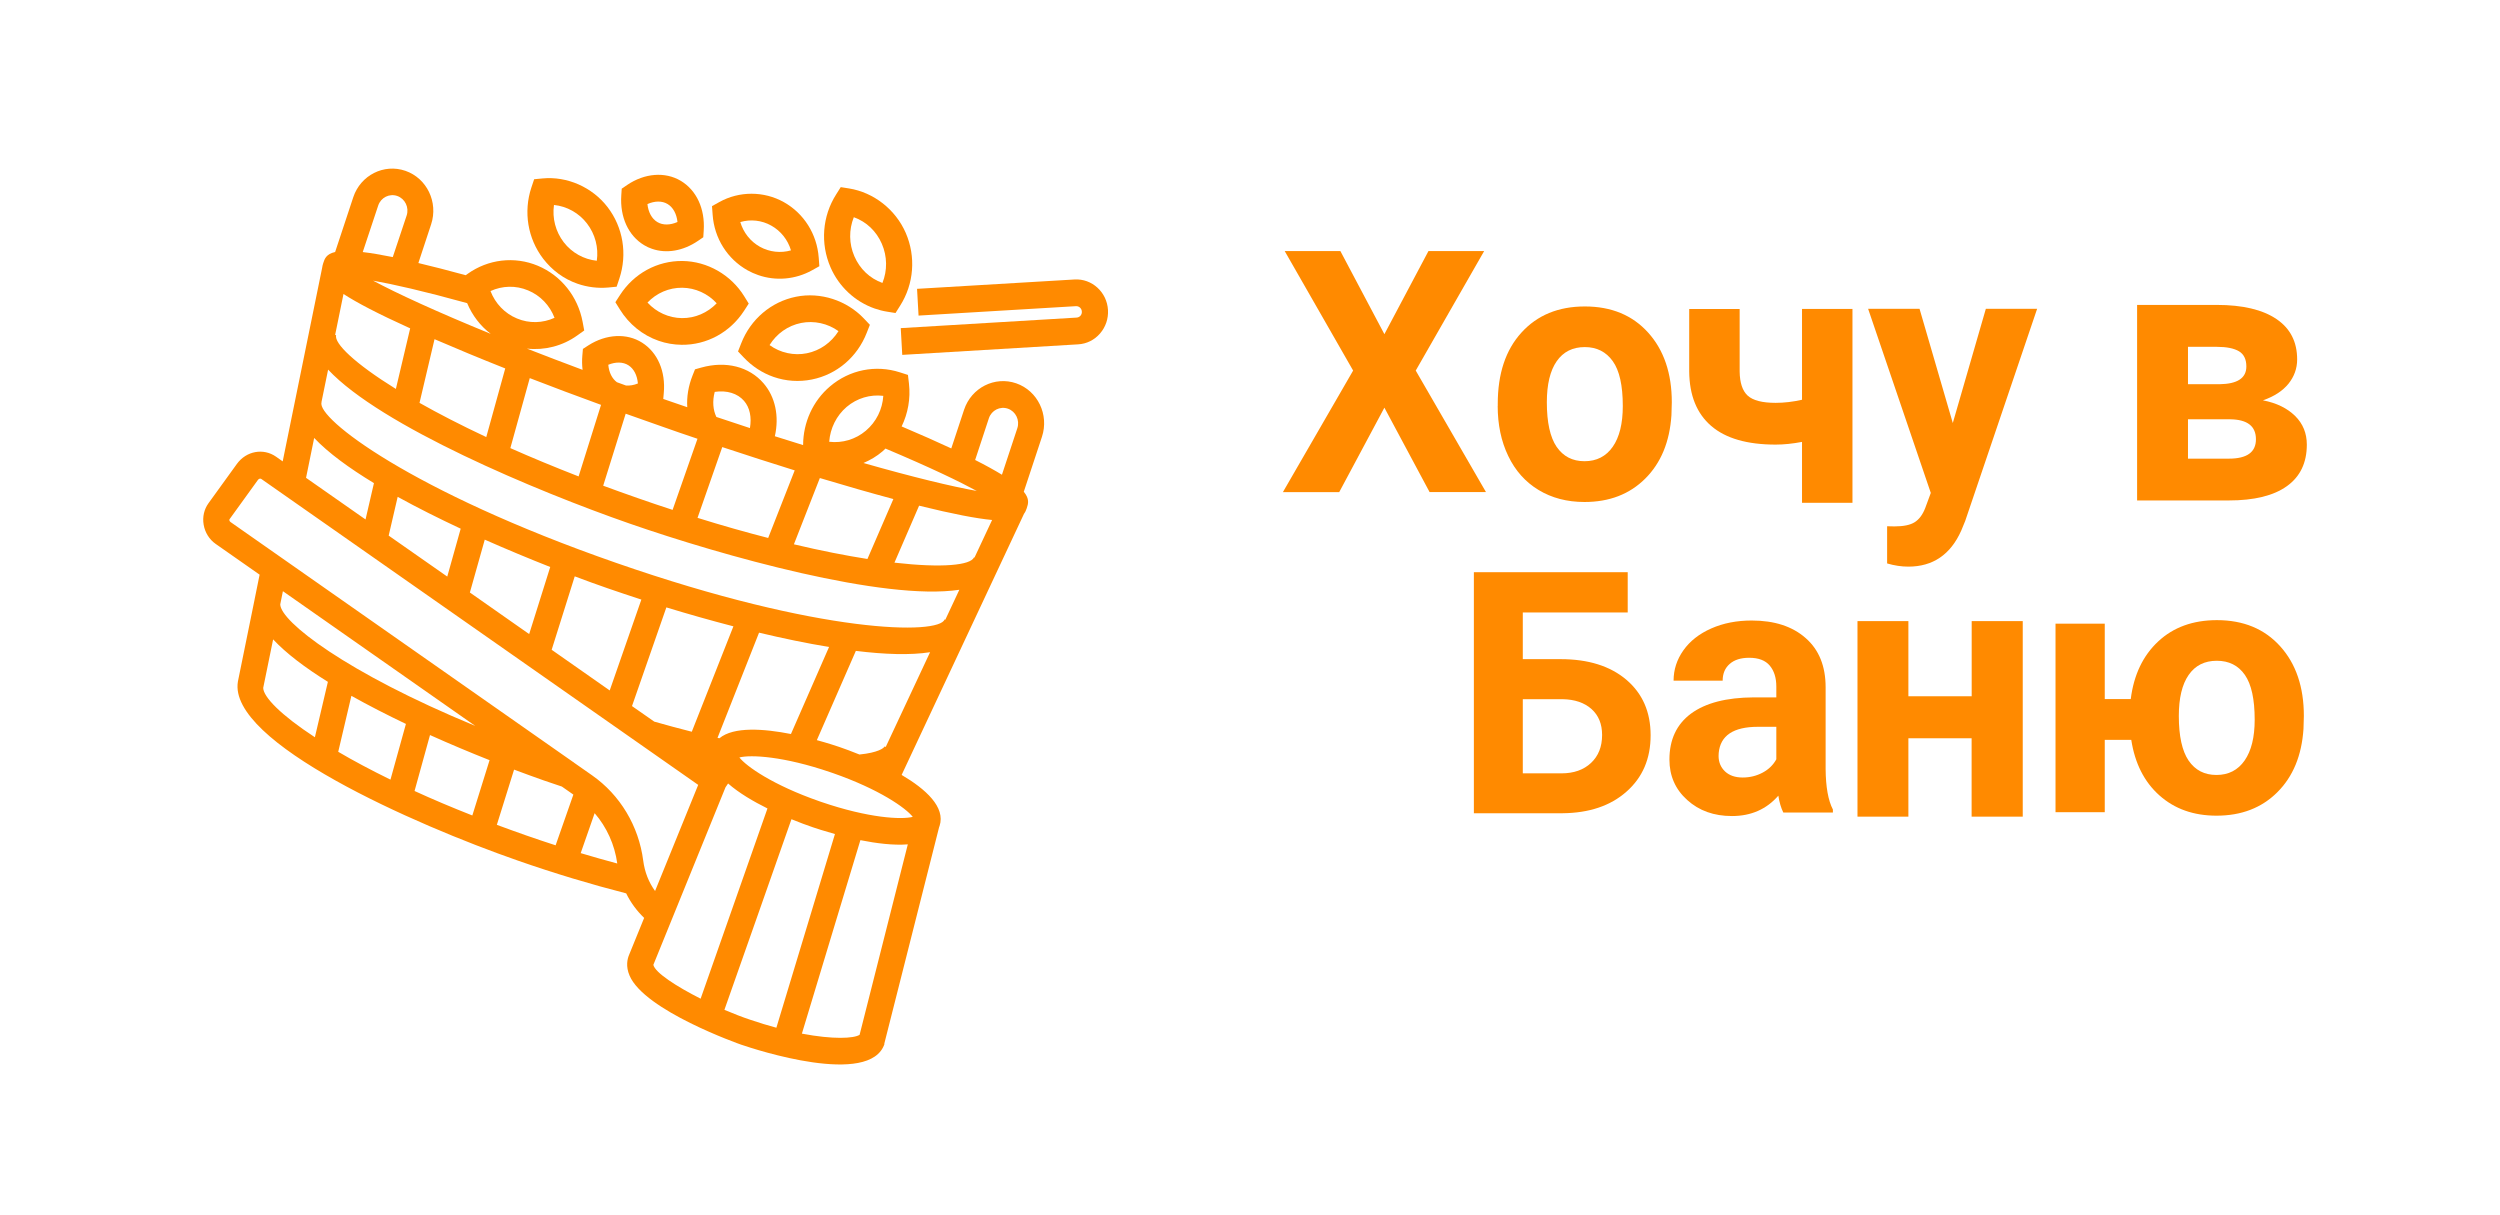
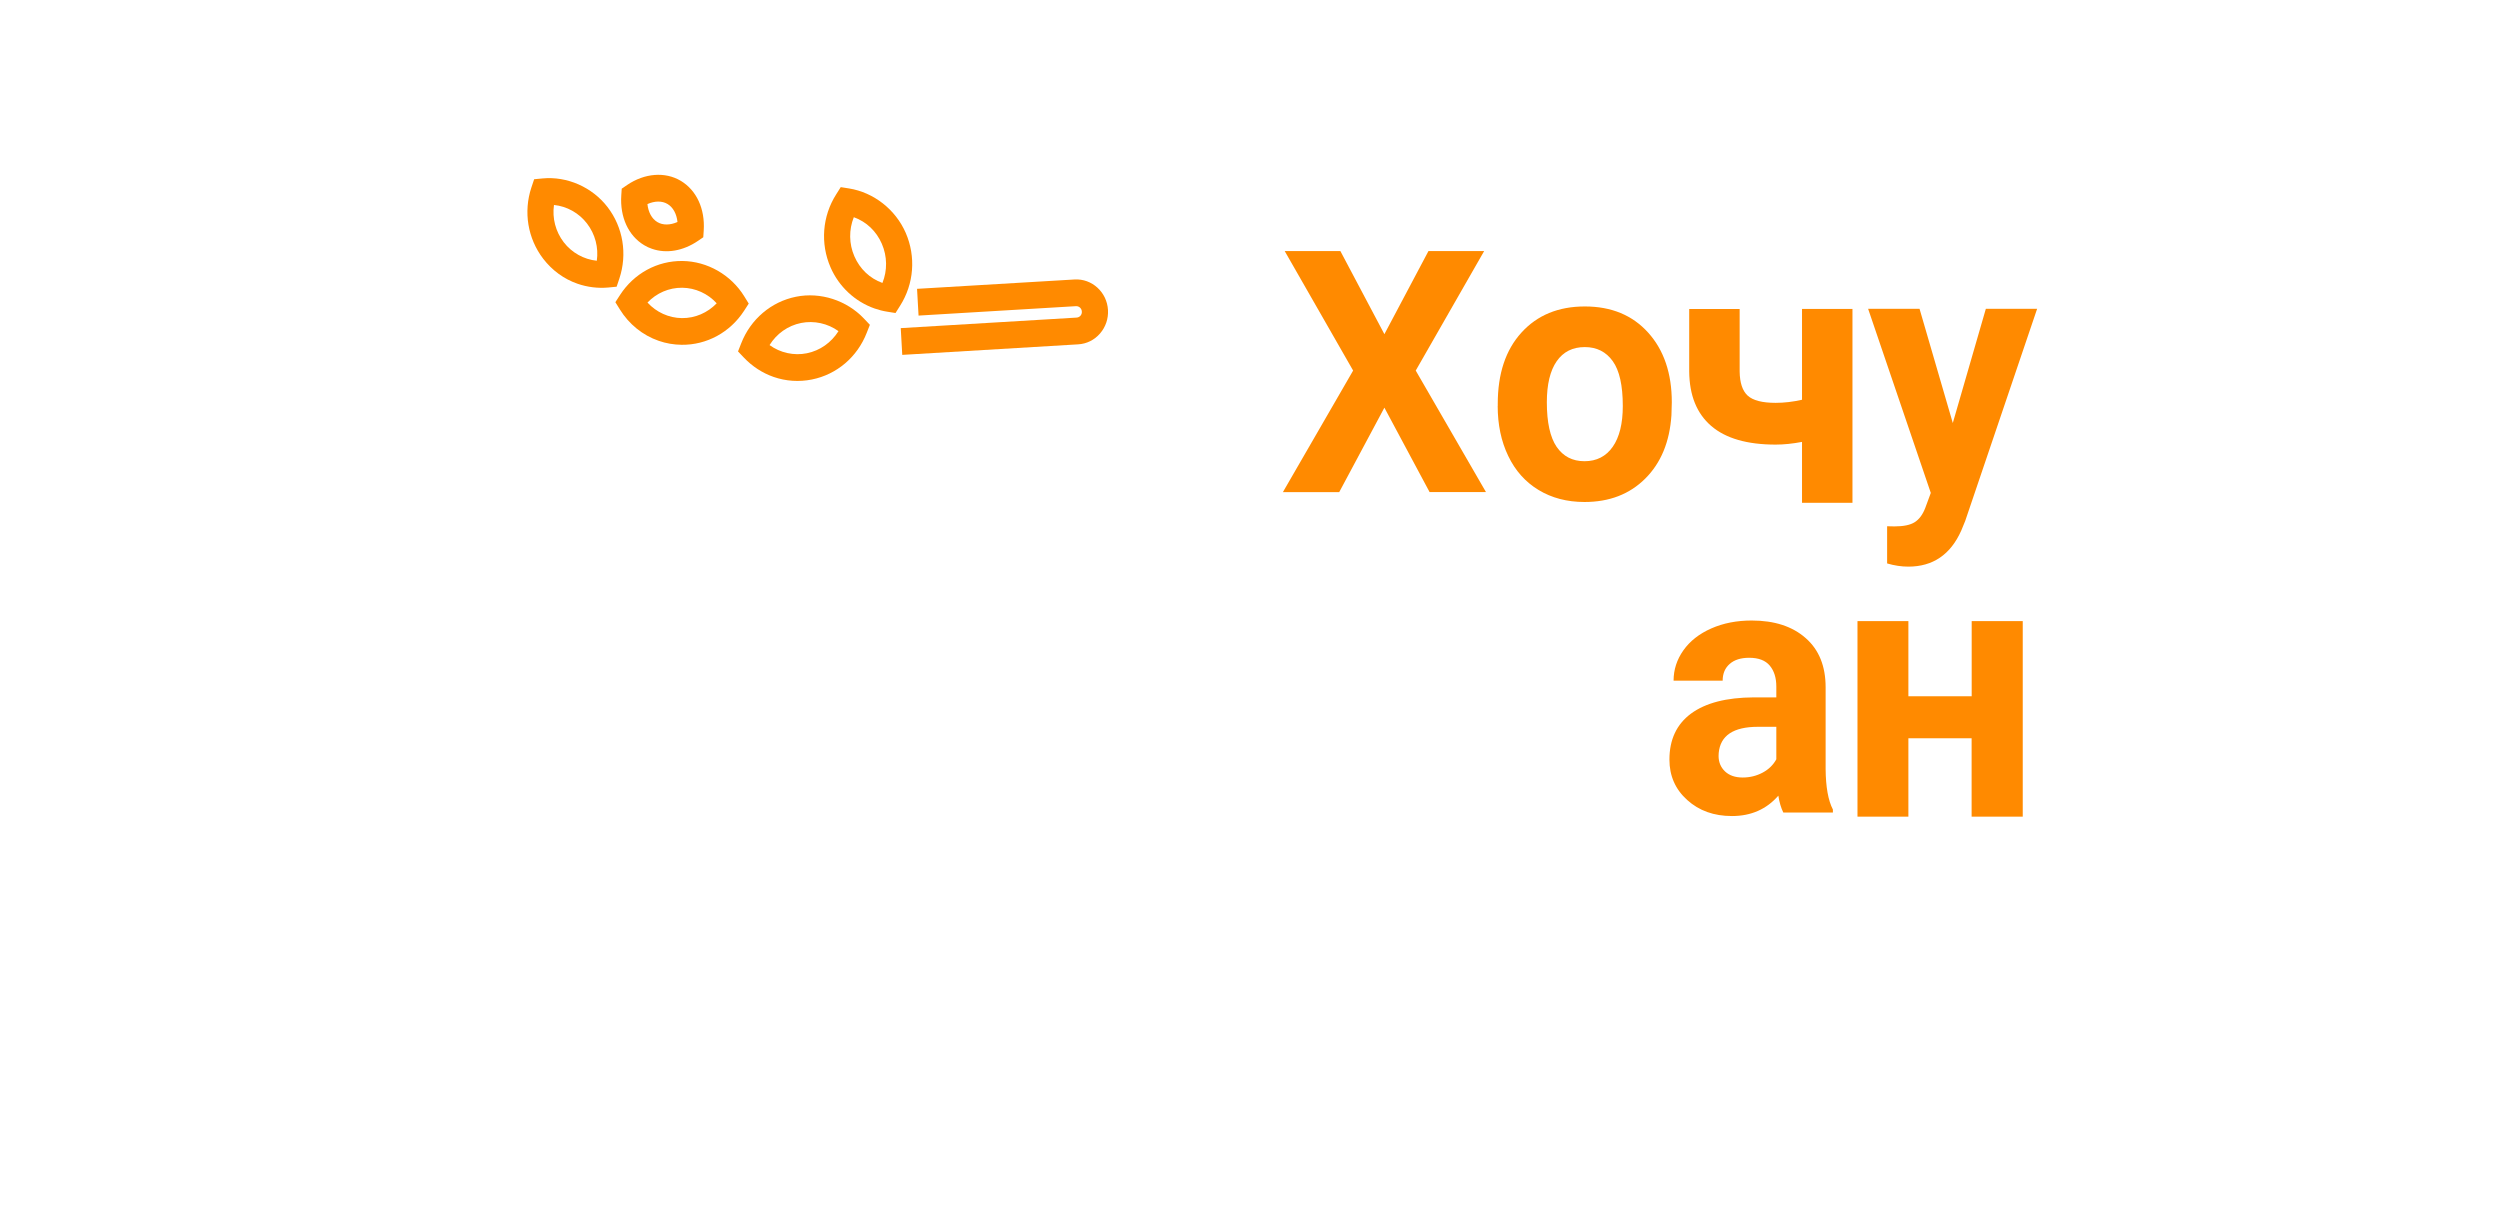
<svg xmlns="http://www.w3.org/2000/svg" width="144" height="70" viewBox="0 0 144 70" fill="none">
  <path d="M31.292 14.909C31.806 15.576 32.484 16.073 33.267 16.344C33.83 16.539 34.442 16.616 35.034 16.561L35.518 16.514L35.676 16.043C36.144 14.633 35.891 13.092 34.993 11.925C34.111 10.779 32.662 10.142 31.251 10.278L30.767 10.324L30.609 10.796C30.142 12.201 30.394 13.738 31.292 14.909V14.909ZM33.813 12.876C34.285 13.491 34.484 14.264 34.376 15.019C33.631 14.943 32.936 14.557 32.472 13.954C32 13.338 31.801 12.566 31.909 11.806C32.654 11.882 33.35 12.269 33.813 12.876V12.876Z" fill="#FF8A00" />
  <path d="M37.106 14.124C37.247 14.209 37.4 14.281 37.557 14.332C38.385 14.621 39.35 14.455 40.198 13.878L40.509 13.666L40.534 13.284C40.617 12.027 40.12 10.957 39.209 10.414C38.311 9.879 37.127 9.972 36.121 10.656L35.811 10.868L35.786 11.25C35.703 12.507 36.196 13.581 37.106 14.124V14.124ZM38.451 11.751C38.77 11.942 38.973 12.316 39.023 12.787C38.6 12.974 38.182 12.982 37.863 12.791C37.545 12.6 37.342 12.226 37.292 11.755C37.711 11.568 38.133 11.56 38.451 11.751V11.751Z" fill="#FF8A00" />
-   <path d="M43.055 15.568C43.25 15.678 43.461 15.771 43.672 15.844C44.691 16.2 45.82 16.098 46.768 15.572L47.195 15.334L47.158 14.838C47.058 13.483 46.305 12.29 45.146 11.641C43.999 11 42.58 11 41.437 11.636L41.011 11.874L41.048 12.371C41.143 13.725 41.896 14.918 43.055 15.568V15.568ZM44.425 12.995C44.98 13.305 45.381 13.818 45.56 14.421C44.968 14.591 44.322 14.519 43.776 14.217C43.221 13.908 42.82 13.394 42.641 12.791C43.229 12.617 43.879 12.685 44.425 12.995V12.995Z" fill="#FF8A00" />
  <path d="M45.85 17.092C44.418 17.38 43.234 18.387 42.692 19.779L42.51 20.242L42.849 20.599C43.321 21.099 43.913 21.486 44.559 21.711C45.267 21.957 46.028 22.008 46.765 21.859C48.201 21.571 49.381 20.564 49.923 19.172L50.105 18.709L49.766 18.352C48.773 17.3 47.258 16.807 45.85 17.092V17.092ZM46.475 20.348C45.73 20.5 44.94 20.322 44.327 19.877C44.733 19.219 45.383 18.756 46.144 18.603C46.889 18.454 47.68 18.628 48.297 19.074C47.883 19.732 47.233 20.195 46.475 20.348Z" fill="#FF8A00" />
  <path d="M50.381 17.771C50.617 17.852 50.857 17.915 51.101 17.953L51.581 18.03L51.846 17.61C52.645 16.353 52.765 14.782 52.169 13.411C51.581 12.065 50.327 11.085 48.907 10.855L48.427 10.779L48.162 11.199C47.363 12.455 47.243 14.026 47.839 15.398C48.323 16.514 49.251 17.376 50.381 17.771V17.771ZM49.18 12.511C49.909 12.774 50.48 13.318 50.794 14.043C51.109 14.769 51.117 15.58 50.828 16.298C50.099 16.035 49.528 15.491 49.213 14.765C48.899 14.044 48.89 13.232 49.18 12.511V12.511Z" fill="#FF8A00" />
  <path d="M62.02 18.293L51.883 18.9L51.97 20.441L62.107 19.834C62.591 19.805 63.038 19.584 63.361 19.21C63.684 18.836 63.849 18.357 63.82 17.856C63.762 16.828 62.897 16.039 61.895 16.098L52.822 16.637L52.909 18.178L61.978 17.635C62.152 17.627 62.306 17.762 62.314 17.945C62.33 18.128 62.194 18.28 62.02 18.293Z" fill="#FF8A00" />
  <path d="M39.311 15.033C37.858 15.016 36.517 15.75 35.714 16.99L35.445 17.406L35.706 17.826C36.227 18.671 37.018 19.312 37.937 19.63C38.363 19.779 38.81 19.855 39.261 19.86C40.71 19.877 42.055 19.142 42.858 17.903L43.127 17.487L42.867 17.066C42.105 15.831 40.743 15.05 39.311 15.033V15.033ZM39.278 18.323C38.525 18.314 37.8 17.983 37.295 17.427C37.817 16.88 38.533 16.565 39.299 16.574C40.052 16.582 40.776 16.913 41.281 17.47C40.756 18.017 40.039 18.331 39.278 18.323Z" fill="#FF8A00" />
-   <path d="M50.932 60.131L54.095 47.637C54.103 47.616 54.111 47.599 54.119 47.578C54.475 46.487 53.312 45.447 51.934 44.636L58.983 29.594C59.053 29.501 59.103 29.39 59.14 29.276C59.227 29.017 59.314 28.741 58.97 28.325L60.017 25.158C60.435 23.889 59.773 22.509 58.536 22.08C57.298 21.651 55.953 22.331 55.531 23.6L54.794 25.829C53.991 25.455 53.047 25.035 51.934 24.563C52.298 23.812 52.455 22.959 52.356 22.093L52.298 21.596L51.834 21.447C50.439 20.997 48.933 21.299 47.807 22.258C46.822 23.094 46.263 24.334 46.259 25.637C45.729 25.476 45.191 25.306 44.632 25.128C44.889 23.977 44.661 22.865 43.978 22.076C43.15 21.116 41.809 20.776 40.393 21.172L40.033 21.273L39.892 21.626C39.648 22.241 39.549 22.865 39.586 23.455C39.255 23.341 38.924 23.23 38.584 23.111C38.456 23.065 38.332 23.022 38.204 22.98L38.233 22.644C38.349 21.392 37.881 20.305 36.983 19.736C36.101 19.176 34.913 19.239 33.891 19.893L33.576 20.097L33.543 20.479C33.518 20.764 33.526 21.04 33.556 21.303C32.425 20.883 31.354 20.471 30.352 20.08C31.366 20.191 32.401 19.932 33.253 19.32L33.651 19.036L33.56 18.544C33.287 17.079 32.322 15.873 30.981 15.308C29.632 14.744 28.113 14.931 26.933 15.775L26.825 15.852C25.786 15.567 24.884 15.338 24.098 15.151L24.834 12.918C25.252 11.649 24.59 10.269 23.353 9.84C22.115 9.412 20.77 10.091 20.348 11.36L19.304 14.515C18.791 14.633 18.7 14.901 18.617 15.16C18.588 15.249 18.568 15.338 18.555 15.428L16.283 26.576L15.898 26.304C15.169 25.795 14.184 25.977 13.646 26.72L12.011 28.983C11.755 29.335 11.655 29.777 11.73 30.218C11.804 30.668 12.057 31.076 12.425 31.331L14.954 33.101L14.668 34.51C14.668 34.519 14.664 34.527 14.664 34.536L13.704 39.252C13.1 42.755 23.895 47.505 29.822 49.568C31.95 50.312 34.048 50.94 36.068 51.458C36.325 51.984 36.673 52.459 37.103 52.871L36.25 54.964C36.13 55.232 36.035 55.665 36.263 56.195C37.119 58.208 42.566 60.131 42.728 60.186H42.732C43.486 60.445 50.125 62.627 50.949 60.123L50.932 60.131V60.131ZM47.302 46.19L47.19 46.151C44.512 45.217 42.993 44.143 42.588 43.63C43.229 43.464 45.117 43.549 47.861 44.491L47.973 44.529C50.651 45.463 52.17 46.537 52.575 47.051C51.938 47.217 50.051 47.132 47.302 46.19ZM22.388 30.851L22.906 28.618C24.044 29.246 25.277 29.862 26.536 30.452L25.762 33.211L22.388 30.851ZM18.522 23.18L18.514 23.175L18.899 21.29C21.925 24.525 30.878 28.282 36.255 30.154C41.623 32.022 50.924 34.625 55.258 33.971L54.451 35.695L54.409 35.678C54.111 36.573 47.315 36.539 35.476 32.417C23.638 28.295 18.228 24.075 18.522 23.18V23.18ZM23.626 18.913C23.357 20.042 23.083 21.214 22.802 22.403C20.413 20.921 19.25 19.783 19.358 19.308L19.304 19.291L19.785 16.934C20.555 17.435 21.759 18.068 23.626 18.913V18.913ZM29.102 21.222C28.754 22.492 28.386 23.816 28.009 25.175C26.544 24.487 25.261 23.825 24.164 23.205C24.458 21.953 24.747 20.726 25.029 19.537C26.267 20.072 27.637 20.641 29.102 21.222ZM33.328 27.442C31.913 26.89 30.601 26.346 29.396 25.811C29.781 24.428 30.158 23.078 30.514 21.779C31.822 22.288 33.2 22.802 34.62 23.32C34.206 24.644 33.775 26.024 33.328 27.442ZM45.775 27.094C45.286 28.346 44.773 29.65 44.247 30.987C42.977 30.66 41.619 30.278 40.178 29.828C40.667 28.427 41.143 27.064 41.602 25.752C43.039 26.227 44.434 26.678 45.775 27.094V27.094ZM57.145 29.951L56.131 32.116L56.102 32.107C55.903 32.553 54.301 32.727 51.52 32.409C52.004 31.297 52.48 30.197 52.94 29.127C54.914 29.615 56.243 29.866 57.145 29.951V29.951ZM49.964 32.197C48.722 32.002 47.302 31.726 45.729 31.352C46.242 30.04 46.747 28.762 47.223 27.535C48.734 27.989 50.158 28.397 51.458 28.745C50.974 29.866 50.473 31.021 49.964 32.197V32.197ZM50.949 42.997C50.92 43.086 50.581 43.354 49.504 43.46C49.045 43.273 48.668 43.137 48.457 43.065L48.337 43.022C48.172 42.967 47.691 42.806 47.05 42.632L49.297 37.491C50.953 37.695 52.435 37.746 53.573 37.567L51.019 43.022L50.949 42.997ZM27.065 34.128L27.922 31.084C29.201 31.649 30.48 32.18 31.693 32.659L30.48 36.523L27.065 34.128ZM31.776 37.427L33.105 33.198C33.767 33.449 34.404 33.678 34.992 33.882C35.596 34.09 36.25 34.311 36.942 34.536L35.12 39.77L31.776 37.427V37.427ZM38.382 34.986C39.611 35.36 40.915 35.733 42.244 36.077L39.847 42.148C39.139 41.97 38.419 41.774 37.687 41.566L36.403 40.67L38.382 34.986V34.986ZM41.437 42.525C41.4 42.517 41.362 42.508 41.329 42.5L43.721 36.442C45.091 36.769 46.458 37.053 47.753 37.266L45.559 42.279C44.016 41.974 42.256 41.838 41.437 42.525ZM56.959 24.092C57.112 23.63 57.605 23.383 58.056 23.54C58.507 23.698 58.751 24.203 58.598 24.665L57.712 27.344C57.307 27.098 56.802 26.813 56.168 26.495L56.959 24.092V24.092ZM48.767 23.438C49.364 22.933 50.125 22.708 50.878 22.801C50.829 23.578 50.473 24.3 49.873 24.809C49.281 25.31 48.519 25.535 47.762 25.446C47.82 24.67 48.176 23.944 48.767 23.438V23.438ZM50.833 25.998C50.895 25.948 50.945 25.892 51.003 25.837C53.652 26.954 55.274 27.743 56.26 28.278C54.828 28.023 52.609 27.488 49.736 26.669C50.129 26.499 50.502 26.283 50.833 25.998V25.998ZM41.168 22.572C41.867 22.47 42.48 22.657 42.856 23.09C43.192 23.477 43.303 24.041 43.196 24.657C42.567 24.453 41.921 24.237 41.263 24.016C41.068 23.612 41.027 23.108 41.168 22.572ZM40.175 25.273C39.711 26.593 39.235 27.964 38.742 29.369C38.088 29.157 37.422 28.932 36.743 28.694C36.056 28.456 35.39 28.214 34.744 27.977C35.191 26.55 35.626 25.162 36.039 23.829C36.718 24.071 37.41 24.317 38.105 24.559C38.796 24.805 39.487 25.043 40.175 25.273V25.273ZM35.038 21.01C35.464 20.836 35.886 20.84 36.197 21.04C36.511 21.239 36.702 21.617 36.743 22.088C36.507 22.186 36.275 22.22 36.06 22.207C35.886 22.144 35.704 22.08 35.534 22.016C35.253 21.808 35.075 21.451 35.038 21.01V21.01ZM21.49 16.166C22.624 16.366 24.375 16.76 26.908 17.461C27.202 18.166 27.67 18.777 28.266 19.231C25.178 17.966 22.876 16.909 21.49 16.166ZM30.418 16.727C31.126 17.02 31.668 17.593 31.941 18.306C31.262 18.616 30.48 18.641 29.777 18.344C29.069 18.051 28.526 17.478 28.253 16.765C28.932 16.455 29.71 16.429 30.418 16.727ZM21.784 11.84C21.937 11.377 22.43 11.131 22.881 11.288C23.332 11.445 23.576 11.95 23.423 12.413L22.624 14.808C21.933 14.668 21.361 14.574 20.894 14.519L21.784 11.84V11.84ZM18.096 25.226C18.898 26.075 20.103 26.958 21.539 27.828L21.055 29.921L17.628 27.523L18.096 25.226V25.226ZM23.381 41.698C23.075 42.797 22.777 43.867 22.491 44.907C21.357 44.351 20.352 43.816 19.482 43.303C19.731 42.254 19.983 41.175 20.24 40.08C21.233 40.636 22.297 41.18 23.381 41.698ZM24.768 42.339C25.931 42.861 27.095 43.349 28.199 43.786C27.856 44.877 27.525 45.939 27.206 46.971C26.006 46.499 24.896 46.028 23.878 45.561C24.164 44.517 24.462 43.438 24.768 42.339ZM16.142 34.812L16.295 34.052L27.376 41.813C19.909 38.73 16.159 35.797 16.142 34.812V34.812ZM15.161 39.622L15.732 36.828C16.485 37.635 17.582 38.463 18.886 39.274C18.634 40.36 18.381 41.426 18.137 42.466C16.159 41.171 15.169 40.14 15.161 39.622ZM28.618 47.51C28.936 46.482 29.272 45.417 29.611 44.33C30.211 44.555 30.791 44.767 31.325 44.954C31.672 45.077 32.02 45.192 32.364 45.306L33.026 45.769C32.678 46.767 32.335 47.743 32.004 48.69C31.436 48.507 30.869 48.316 30.298 48.117C29.723 47.913 29.164 47.714 28.618 47.51V47.51ZM34.251 46.839C34.947 47.645 35.406 48.651 35.555 49.738C34.859 49.552 34.16 49.352 33.448 49.14C33.709 48.393 33.978 47.624 34.251 46.839ZM37.049 49.569C36.792 47.578 35.716 45.786 34.102 44.657L33.059 43.927L33.063 43.918C33.055 43.914 33.046 43.914 33.038 43.91L13.274 30.066C13.24 30.044 13.22 30.006 13.211 29.968C13.207 29.942 13.211 29.921 13.22 29.909L14.855 27.646C14.9 27.582 14.983 27.544 15.049 27.586L40.216 45.209L37.732 51.322C37.368 50.821 37.136 50.235 37.049 49.569ZM37.633 55.576L41.789 45.349L41.938 45.128C42.559 45.676 43.395 46.164 44.206 46.567C43.602 48.283 42.968 50.091 42.331 51.904C41.66 53.818 40.99 55.72 40.356 57.525C38.949 56.811 37.736 56.026 37.633 55.576V55.576ZM43.204 58.734C42.753 58.586 42.248 58.386 41.726 58.166C42.372 56.331 43.059 54.383 43.747 52.426C44.371 50.647 44.992 48.872 45.588 47.187C46.081 47.391 46.487 47.535 46.71 47.611L46.83 47.654C46.992 47.709 47.464 47.866 48.093 48.04C47.571 49.764 47.037 51.538 46.499 53.313C45.899 55.3 45.295 57.287 44.719 59.197C44.239 59.066 43.734 58.917 43.204 58.734V58.734ZM46.189 59.537C46.756 57.66 47.344 55.716 47.931 53.771C48.482 51.959 49.028 50.15 49.558 48.393C50.469 48.575 51.458 48.702 52.29 48.635L49.513 59.605C49.185 59.817 47.989 59.881 46.189 59.537Z" fill="#FF8A00" />
  <path d="M112.481 24.366L114.385 17.786H117.339L113.196 30.006L112.967 30.564C112.35 31.947 111.333 32.638 109.919 32.638C109.519 32.638 109.11 32.575 108.698 32.454V30.312L109.118 30.321C109.641 30.321 110.03 30.241 110.287 30.078C110.544 29.914 110.745 29.646 110.892 29.265L111.214 28.393L107.603 17.786H110.565L112.481 24.366V24.366Z" fill="#FF8A00" />
  <path d="M86.267 23.382C86.267 24.458 86.468 25.421 86.875 26.265C87.278 27.108 87.861 27.762 88.62 28.222C89.379 28.682 90.26 28.915 91.267 28.915C92.697 28.915 93.863 28.467 94.765 27.568C95.666 26.673 96.174 25.456 96.275 23.916L96.296 23.172C96.296 21.507 95.843 20.169 94.937 19.162C94.031 18.155 92.814 17.652 91.287 17.652C89.761 17.652 88.544 18.155 87.634 19.158C86.724 20.16 86.271 21.528 86.271 23.253V23.382H86.267V23.382ZM89.098 23.172C89.098 22.143 89.287 21.352 89.664 20.81C90.042 20.263 90.583 19.992 91.287 19.992C91.971 19.992 92.508 20.263 92.894 20.801C93.28 21.339 93.473 22.199 93.473 23.387C93.473 24.398 93.28 25.18 92.894 25.735C92.508 26.286 91.967 26.566 91.267 26.566C90.574 26.566 90.042 26.29 89.66 25.735C89.287 25.185 89.098 24.329 89.098 23.172V23.172Z" fill="#FF8A00" />
  <path d="M106.706 28.961H103.796V25.454C103.253 25.556 102.748 25.609 102.278 25.609C100.636 25.609 99.398 25.251 98.566 24.535C97.734 23.818 97.311 22.775 97.298 21.399V17.8H100.204V21.399C100.213 22.045 100.364 22.509 100.666 22.788C100.972 23.066 101.506 23.204 102.278 23.204C102.761 23.204 103.265 23.146 103.796 23.026V17.796H106.702V28.961H106.706V28.961Z" fill="#FF8A00" />
  <path d="M79.741 19.248L82.279 14.462H85.487L81.546 21.345L85.591 28.342H82.343L79.741 23.482L77.139 28.346H73.895L77.94 21.345L73.999 14.462H77.206L79.741 19.248Z" fill="#FF8A00" />
-   <path d="M123.097 28.822V17.563H127.68C129.177 17.563 130.32 17.835 131.12 18.375C131.921 18.915 132.316 19.691 132.316 20.703C132.316 21.225 132.147 21.689 131.816 22.104C131.477 22.519 130.99 22.836 130.346 23.059C131.129 23.21 131.747 23.514 132.199 23.96C132.651 24.406 132.873 24.959 132.873 25.61C132.873 26.658 132.49 27.457 131.721 28.005C130.955 28.554 129.838 28.826 128.376 28.826H123.097V28.822V28.822ZM126.028 24.151V26.418H128.389C129.424 26.418 129.942 26.047 129.942 25.302C129.942 24.549 129.451 24.165 128.463 24.151H126.028V24.151ZM126.028 22.131H127.846C128.872 22.117 129.39 21.779 129.39 21.109C129.39 20.699 129.251 20.409 128.968 20.235C128.685 20.066 128.255 19.977 127.68 19.977H126.028V22.131V22.131Z" fill="#FF8A00" />
-   <path d="M93.756 35.277H87.713V37.967H89.89C91.484 37.967 92.744 38.363 93.677 39.152C94.609 39.946 95.076 41.008 95.076 42.354C95.076 43.703 94.613 44.782 93.684 45.6C92.76 46.417 91.528 46.831 89.989 46.843H84.895V32.959H93.756V35.277ZM87.713 40.273V44.545H89.938C90.651 44.545 91.217 44.345 91.644 43.944C92.07 43.543 92.281 43.008 92.281 42.333C92.281 41.703 92.078 41.205 91.672 40.841C91.265 40.477 90.707 40.285 90.001 40.273H87.713V40.273Z" fill="#FF8A00" />
  <path d="M116.51 35.776H113.569V40.105H109.923V35.776H106.991V47.039H109.923V42.524H113.565V47.039H116.51V35.776Z" fill="#FF8A00" />
  <path d="M102.719 46.802C102.589 46.54 102.492 46.217 102.433 45.83C101.75 46.613 100.861 47.004 99.762 47.004C98.725 47.004 97.866 46.699 97.182 46.079C96.498 45.464 96.159 44.686 96.159 43.752C96.159 42.599 96.574 41.717 97.404 41.102C98.243 40.487 99.443 40.177 101.016 40.169H102.316V39.545C102.316 39.041 102.19 38.641 101.939 38.34C101.687 38.039 101.293 37.888 100.751 37.888C100.273 37.888 99.9 38.005 99.632 38.241C99.363 38.474 99.225 38.796 99.225 39.205H96.398C96.398 38.577 96.586 37.992 96.964 37.458C97.341 36.925 97.878 36.503 98.57 36.198C99.263 35.892 100.038 35.742 100.898 35.742C102.203 35.742 103.239 36.077 104.006 36.753C104.774 37.424 105.156 38.37 105.156 39.588V44.294C105.164 45.322 105.303 46.105 105.575 46.63V46.802H102.719V46.802ZM100.378 44.785C100.793 44.785 101.179 44.69 101.532 44.501C101.884 44.312 102.144 44.053 102.316 43.735V41.864H101.259C99.846 41.864 99.091 42.367 98.998 43.369L98.99 43.541C98.99 43.903 99.116 44.2 99.363 44.436C99.611 44.668 99.95 44.785 100.378 44.785V44.785Z" fill="#FF8A00" />
-   <path d="M121.234 42.616H122.761C122.97 43.967 123.507 45.034 124.38 45.813C125.252 46.591 126.347 46.983 127.672 46.983C129.103 46.983 130.269 46.535 131.171 45.636C132.072 44.741 132.58 43.524 132.681 41.984L132.702 41.239C132.702 39.575 132.249 38.237 131.343 37.23C130.437 36.223 129.22 35.72 127.693 35.72C126.318 35.72 125.189 36.129 124.313 36.946C123.436 37.764 122.907 38.869 122.731 40.267H121.234V35.922H118.398V46.781H121.234V42.616V42.616ZM125.5 41.239C125.5 40.211 125.688 39.42 126.066 38.878C126.443 38.331 126.985 38.06 127.689 38.06C128.386 38.06 128.927 38.331 129.304 38.873C129.682 39.415 129.87 40.276 129.87 41.455C129.87 42.466 129.677 43.248 129.291 43.803C128.906 44.358 128.364 44.638 127.668 44.638C126.976 44.638 126.443 44.363 126.062 43.808C125.688 43.253 125.5 42.397 125.5 41.239Z" fill="#FF8A00" />
</svg>